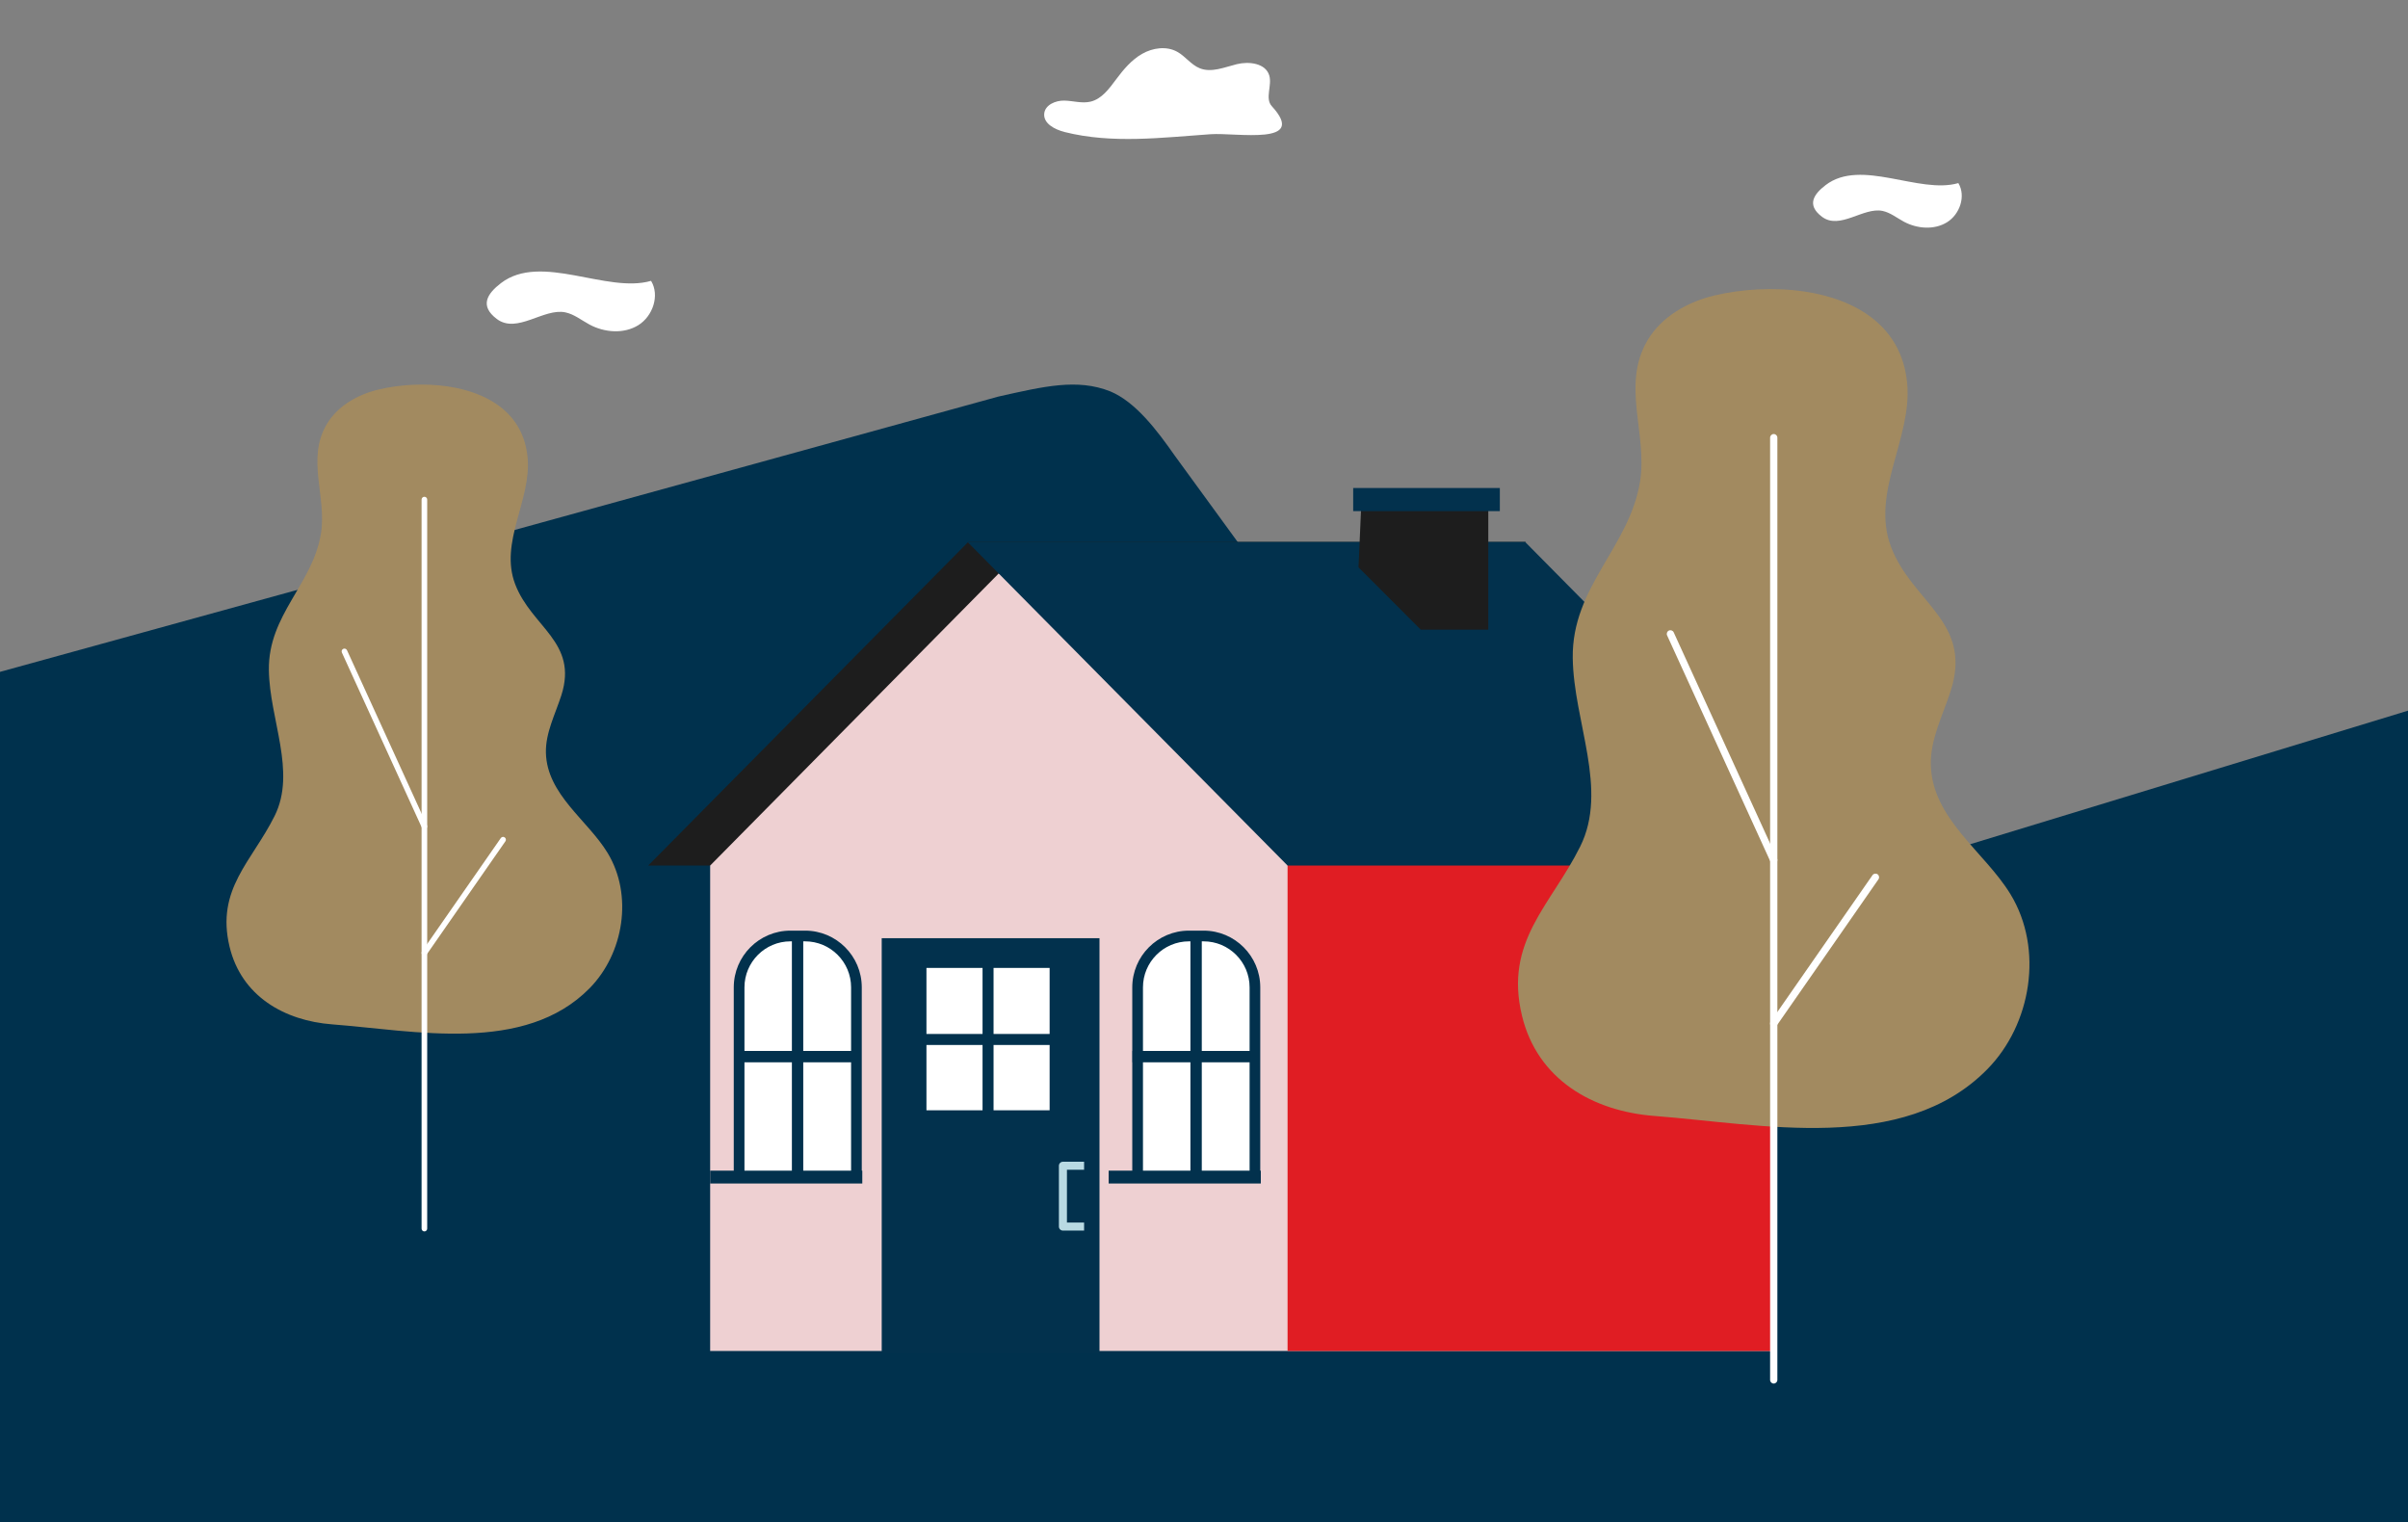
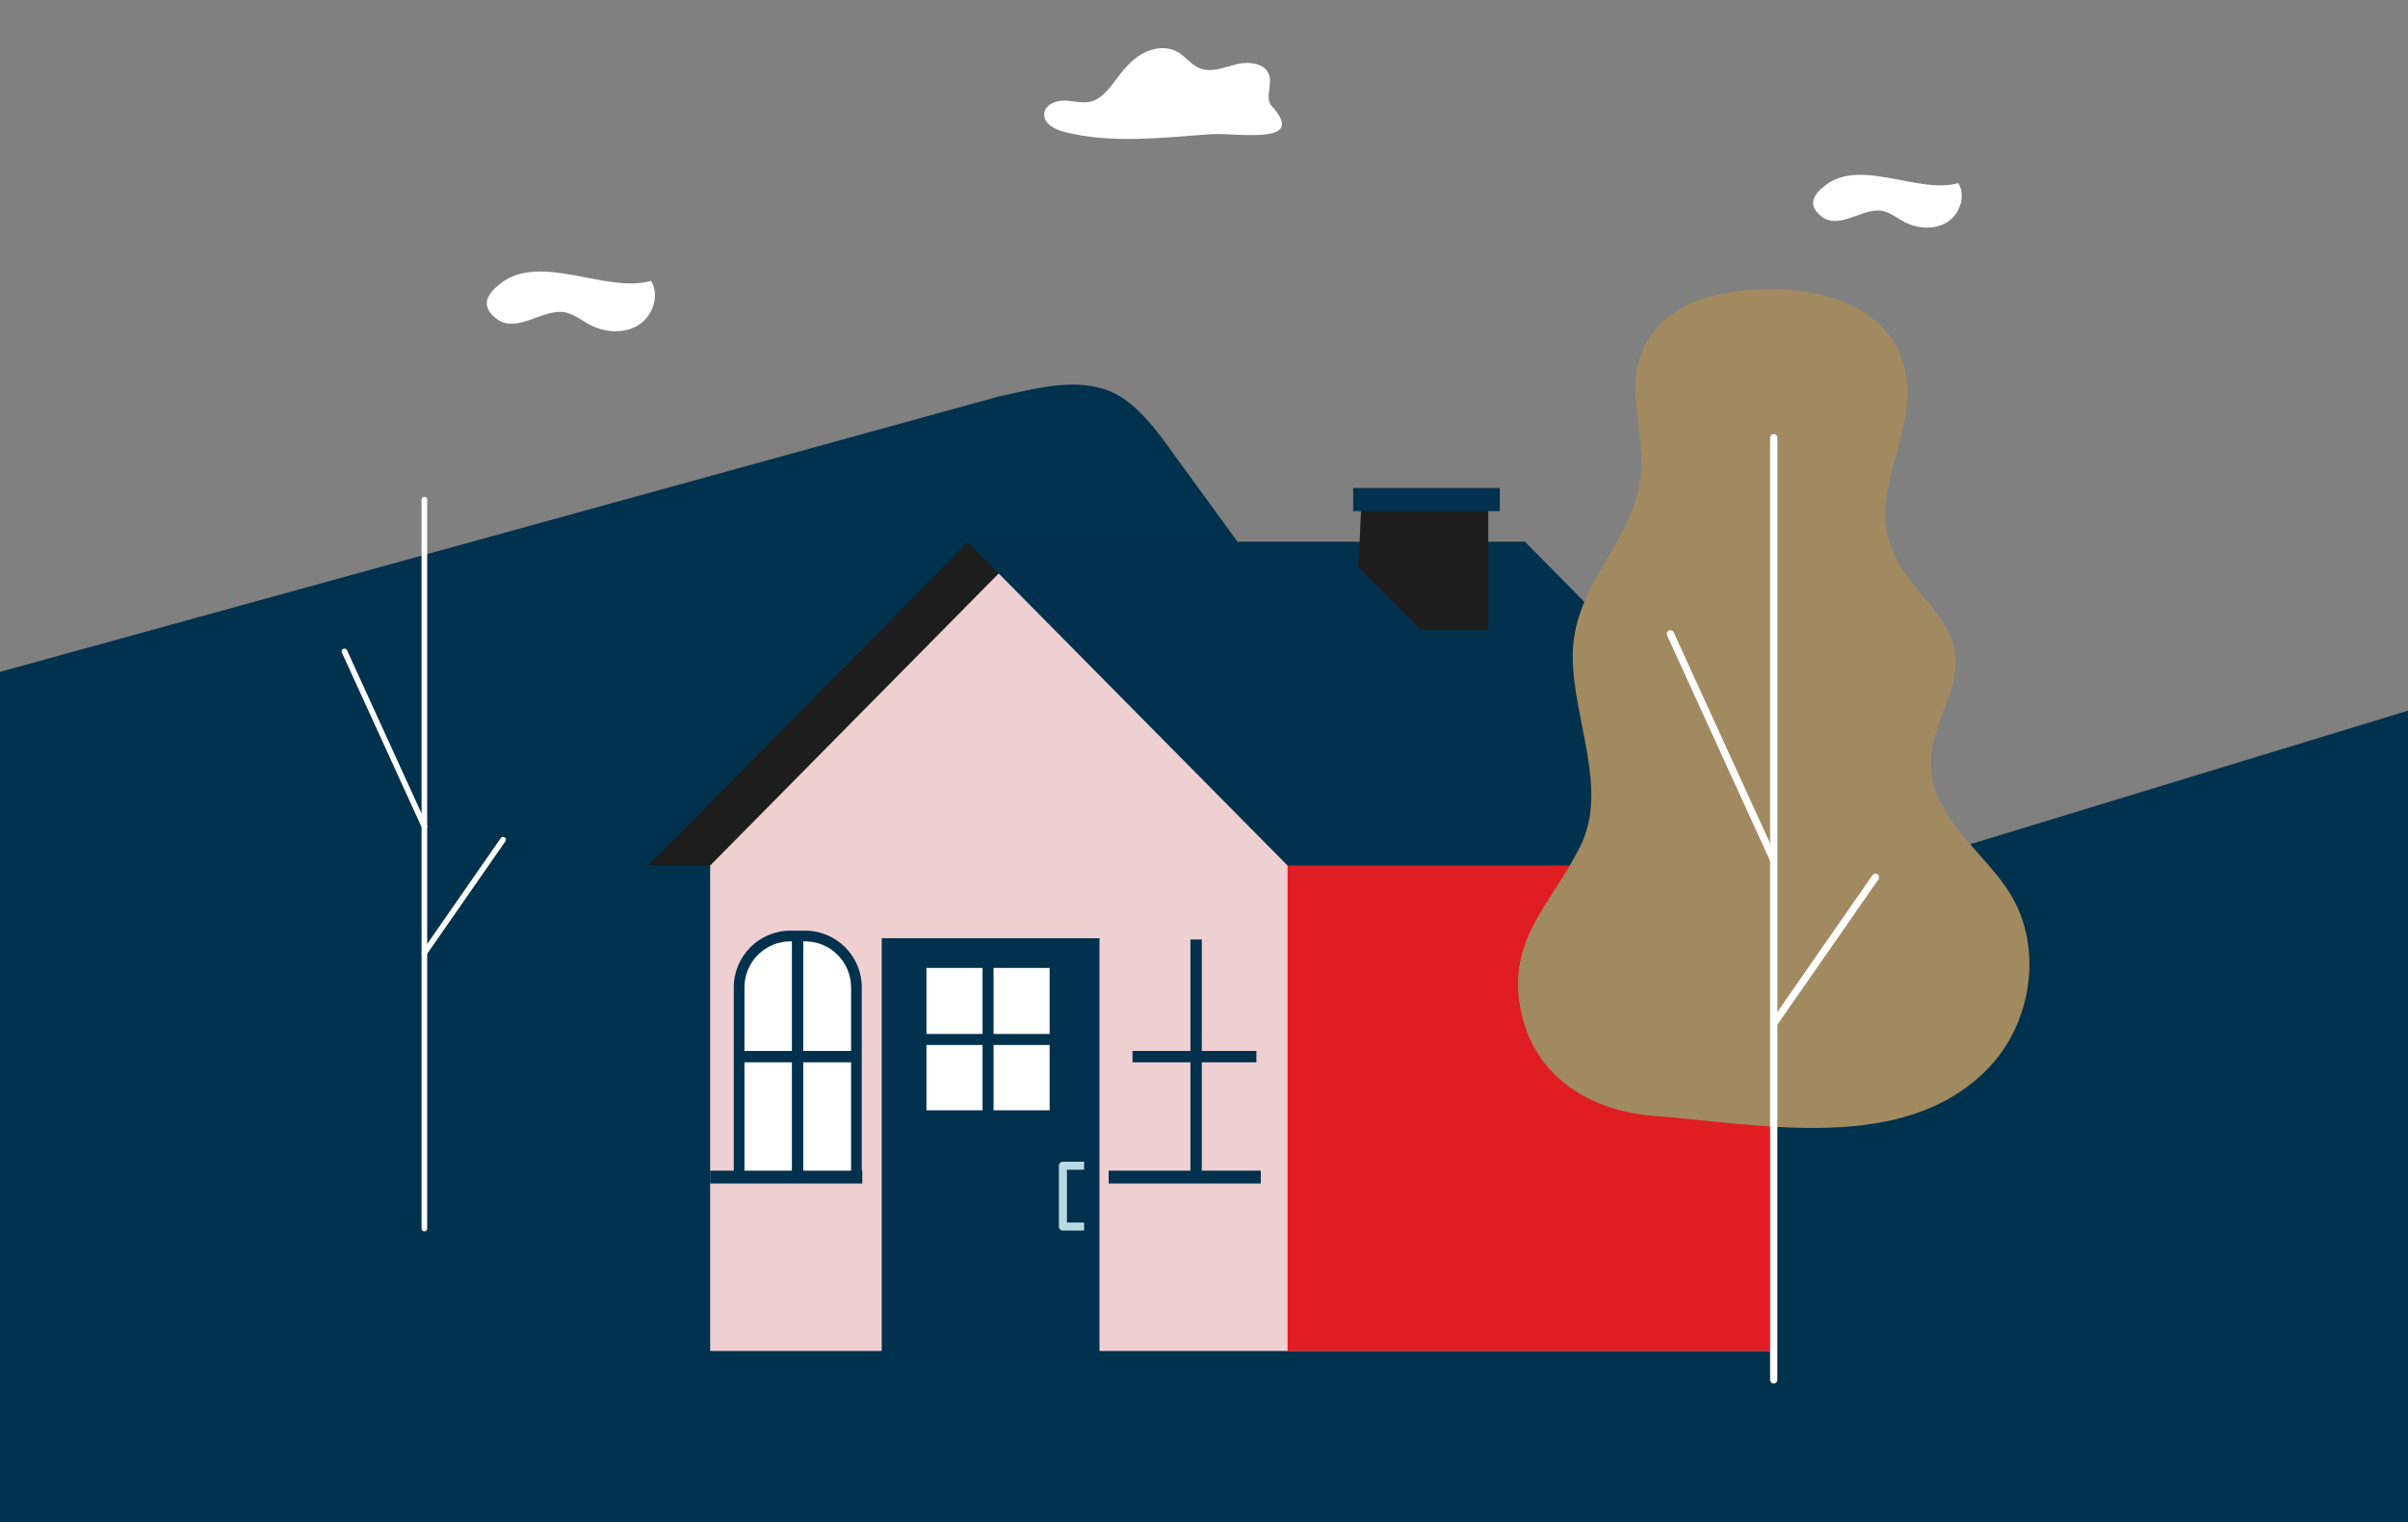
<svg xmlns="http://www.w3.org/2000/svg" width="579" height="366" viewBox="0 0 579 366" fill="none">
  <rect x="0" y="0" width="579" height="366" fill="#808080" stroke="none" />
  <g clip-path="url(#clip0_10_16)">
    <path d="M372.186 226.941C366.026 224.576 361.199 217.805 356.881 211.641L282.479 109.558C278.195 103.446 273.058 96.636 266.959 94.095C259.002 90.951 251.009 92.897 240.03 95.355L0 161.535V608.908L240.86 543.148C251.951 540.742 259.884 538.791 267.83 541.927C273.896 544.385 278.793 551.073 283.101 557.216L357.186 659.142C361.532 665.286 366.471 671.757 372.56 674.455C380.517 677.353 388.463 675.663 399.465 673.101L784.37 616.9L744.247 120.453L399.104 225.738C388.094 228.219 380.223 229.975 372.186 226.941Z" fill="#00314D" />
    <path d="M260.669 181.932C260.515 181.932 260.357 181.885 260.22 181.791C259.861 181.543 259.776 181.051 260.024 180.692L282.097 148.944C282.345 148.585 282.837 148.5 283.196 148.748C283.555 148.996 283.64 149.488 283.392 149.847L261.319 181.594C261.165 181.817 260.921 181.932 260.669 181.932Z" fill="#18142D" />
    <path d="M232.812 130.299H366.895L289.937 208.102H155.854L232.812 130.299Z" fill="#1D1D1D" />
    <path d="M240.135 137.879L170.755 208.102V324.808H426.22V200.428L240.135 137.879Z" fill="#EED0D2" />
    <path d="M426.22 203.251H309.595V324.808H426.22V203.251Z" fill="#E01D23" />
    <path d="M366.715 130.299H232.637L309.595 208.102H443.673L366.715 130.299Z" fill="#02314D" />
    <path d="M205.926 283.038H177.718V234.861C177.718 229.438 182.117 225.036 187.537 225.036H196.112C201.532 225.036 205.93 229.438 205.93 234.861V283.038H205.926Z" fill="white" />
    <path d="M207.212 284.326H176.432V237.385C176.432 229.865 182.544 223.749 190.059 223.749H193.59C201.104 223.749 207.212 229.865 207.212 237.385V284.326ZM179.005 281.755H204.643V237.385C204.643 231.285 199.685 226.324 193.59 226.324H190.059C183.963 226.324 179.005 231.285 179.005 237.385V281.755Z" fill="#02314D" />
    <path d="M190.409 283.043H193.141V225.879H190.409V283.043Z" fill="#02314D" />
    <path d="M206.281 255.406V252.673H176.483V255.406H206.281Z" fill="#02314D" />
    <path d="M170.751 284.544H207.336V281.456H170.751V284.544Z" fill="#02314D" />
-     <path d="M287.646 225.04C295.434 225.04 301.751 231.358 301.751 239.156V283.043H273.544V239.156C273.544 231.362 279.857 225.04 287.65 225.04H287.646Z" fill="white" />
-     <path d="M303.034 284.326H272.253V237.385C272.253 229.865 278.366 223.749 285.876 223.749H289.407C296.921 223.749 303.029 229.865 303.029 237.385V284.326H303.034ZM274.826 281.755H300.465V237.385C300.465 231.285 295.506 226.324 289.411 226.324H285.88C279.785 226.324 274.826 231.285 274.826 237.385V281.755Z" fill="#02314D" />
    <path d="M286.235 283.043H288.966V225.879H286.235V283.043Z" fill="#02314D" />
    <path d="M302.102 255.406V252.673H272.309V255.406H302.102Z" fill="#02314D" />
    <path d="M266.577 284.544H303.158V281.456H266.577V284.544Z" fill="#02314D" />
    <path d="M264.371 225.566H212.008V325.334H264.371V225.566Z" fill="#02314D" />
    <path d="M252.381 232.714H222.763V266.942H252.381V232.714Z" fill="white" />
    <path d="M255.382 248.592H219.767V251.24H255.382V248.592Z" fill="#02314D" />
    <path d="M238.899 267.511V230.772H236.253V267.511H238.899Z" fill="#02314D" />
    <path d="M260.669 295.866H255.578C255.044 295.866 254.612 295.434 254.612 294.9V280.279C254.612 279.749 255.044 279.313 255.578 279.313H260.669V281.242H256.544V293.933H260.669V295.862V295.866Z" fill="#B9DAE3" />
    <path d="M326.65 136.407L341.62 151.387H357.858V120.371H327.356L326.65 136.407Z" fill="#1D1D1D" />
    <path d="M360.633 117.33H325.372V122.886H360.633V117.33Z" fill="#02314D" />
    <path d="M433.801 70.077C446.171 71.908 457.319 78.307 458.584 92.23C459.786 105.409 449.736 118.455 454.707 131.51C459.811 144.911 474.37 149.492 469.053 166.067C467.159 171.97 464.111 177.723 464.265 183.921C464.59 196.908 477.251 204.838 483.436 215.023C491.421 228.167 488.467 246.282 477.832 257.087C457.618 277.632 423.333 270.249 397.835 268.307C383.02 267.177 369.654 259.581 365.952 244.178C361.652 226.294 372.911 217.679 379.951 203.538C386.799 189.777 378.369 173.565 378.164 158.192C377.938 141.006 391.8 131.569 394.347 115.777C396.19 104.356 389.765 92.593 396.155 81.806C399.541 76.095 405.807 72.566 412.262 71.035C418.661 69.516 426.445 68.99 433.797 70.081L433.801 70.077Z" fill="#A28A60" />
    <path d="M426.492 332.644C426.009 332.644 425.62 332.255 425.62 331.771V105.225C425.62 104.741 426.013 104.352 426.492 104.352C426.97 104.352 427.364 104.746 427.364 105.225V331.767C427.364 332.25 426.97 332.64 426.492 332.64V332.644Z" fill="white" />
    <path d="M426.491 207.678C426.158 207.678 425.842 207.49 425.696 207.165L400.853 152.764C400.652 152.324 400.845 151.806 401.285 151.605C401.725 151.404 402.242 151.596 402.443 152.037L427.287 206.438C427.487 206.878 427.295 207.396 426.855 207.597C426.735 207.652 426.615 207.678 426.491 207.678Z" fill="white" />
    <path d="M426.492 246.967C426.321 246.967 426.145 246.915 425.991 246.808C425.594 246.53 425.5 245.987 425.773 245.593L450.236 210.416C450.51 210.018 451.057 209.92 451.45 210.198C451.848 210.471 451.942 211.019 451.668 211.412L427.205 246.59C427.034 246.834 426.765 246.967 426.487 246.967H426.492Z" fill="white" />
-     <path d="M107.694 92.915C117.265 94.331 125.89 99.284 126.869 110.055C127.797 120.252 120.026 130.347 123.869 140.446C127.814 150.815 139.082 154.361 134.97 167.184C133.503 171.753 131.144 176.201 131.264 180.996C131.516 191.044 141.309 197.178 146.096 205.061C152.273 215.233 149.986 229.246 141.762 237.604C126.121 253.499 99.598 247.789 79.867 246.283C68.407 245.406 58.063 239.533 55.199 227.616C51.869 213.783 60.585 207.114 66.031 196.173C71.331 185.526 64.808 172.985 64.65 161.089C64.475 147.79 75.199 140.489 77.17 128.272C78.593 119.435 73.622 110.333 78.568 101.987C81.188 97.569 86.035 94.84 91.032 93.651C95.982 92.474 102.005 92.068 107.694 92.911V92.915Z" fill="#A28A60" />
    <path d="M102.043 296.064C101.671 296.064 101.368 295.76 101.368 295.388V120.111C101.368 119.739 101.671 119.435 102.043 119.435C102.415 119.435 102.718 119.739 102.718 120.111V295.388C102.718 295.76 102.415 296.064 102.043 296.064Z" fill="white" />
    <path d="M102.043 199.376C101.787 199.376 101.543 199.231 101.428 198.983L82.205 156.893C82.051 156.555 82.201 156.153 82.539 155.999C82.876 155.845 83.278 155.995 83.436 156.332L102.659 198.423C102.813 198.761 102.663 199.163 102.325 199.317C102.236 199.359 102.137 199.376 102.043 199.376Z" fill="white" />
    <path d="M102.039 229.776C101.906 229.776 101.77 229.738 101.654 229.657C101.346 229.443 101.274 229.023 101.487 228.716L120.415 201.498C120.629 201.19 121.048 201.117 121.355 201.331C121.663 201.545 121.736 201.964 121.522 202.272L102.595 229.49C102.462 229.678 102.253 229.781 102.039 229.781V229.776Z" fill="white" />
    <path d="M255.913 31.713C253.613 31.132 250.878 29.712 251.079 27.346C251.258 25.229 253.784 24.142 255.904 24.185C258.025 24.228 260.17 24.929 262.235 24.433C264.928 23.783 266.71 21.306 268.369 19.082C270.126 16.721 272.066 14.407 274.618 12.948C277.17 11.489 280.466 11.023 283.043 12.439C285.018 13.521 286.382 15.566 288.472 16.409C291.297 17.546 294.418 16.165 297.371 15.433C300.325 14.702 304.292 15.198 305.185 18.111C305.933 20.545 304.086 23.65 305.805 25.528C314.61 35.144 297.346 31.837 291.062 32.269C279.371 33.074 267.454 34.635 255.913 31.726V31.713Z" fill="white" />
    <path d="M156.553 67.526C158.673 71.034 156.963 76.021 153.48 78.181C149.996 80.337 145.354 79.969 141.742 78.031C139.827 77.001 138.074 75.551 135.946 75.102C130.722 74.002 124.306 80.367 119.438 76.676C115.214 73.476 117.215 70.563 120.438 68.082C130.06 60.682 145.897 70.632 156.553 67.522V67.526Z" fill="white" />
    <path d="M470.88 44.019C472.753 47.12 471.244 51.526 468.162 53.433C465.084 55.341 460.981 55.016 457.787 53.301C456.095 52.39 454.543 51.111 452.662 50.713C448.046 49.742 442.378 55.367 438.074 52.103C434.342 49.276 436.107 46.701 438.958 44.511C447.465 37.97 461.459 46.765 470.876 44.019H470.88Z" fill="white" />
  </g>
  <defs>
    <clipPath id="clip0_10_16">
      <rect width="579" height="366" fill="white" />
    </clipPath>
  </defs>
</svg>